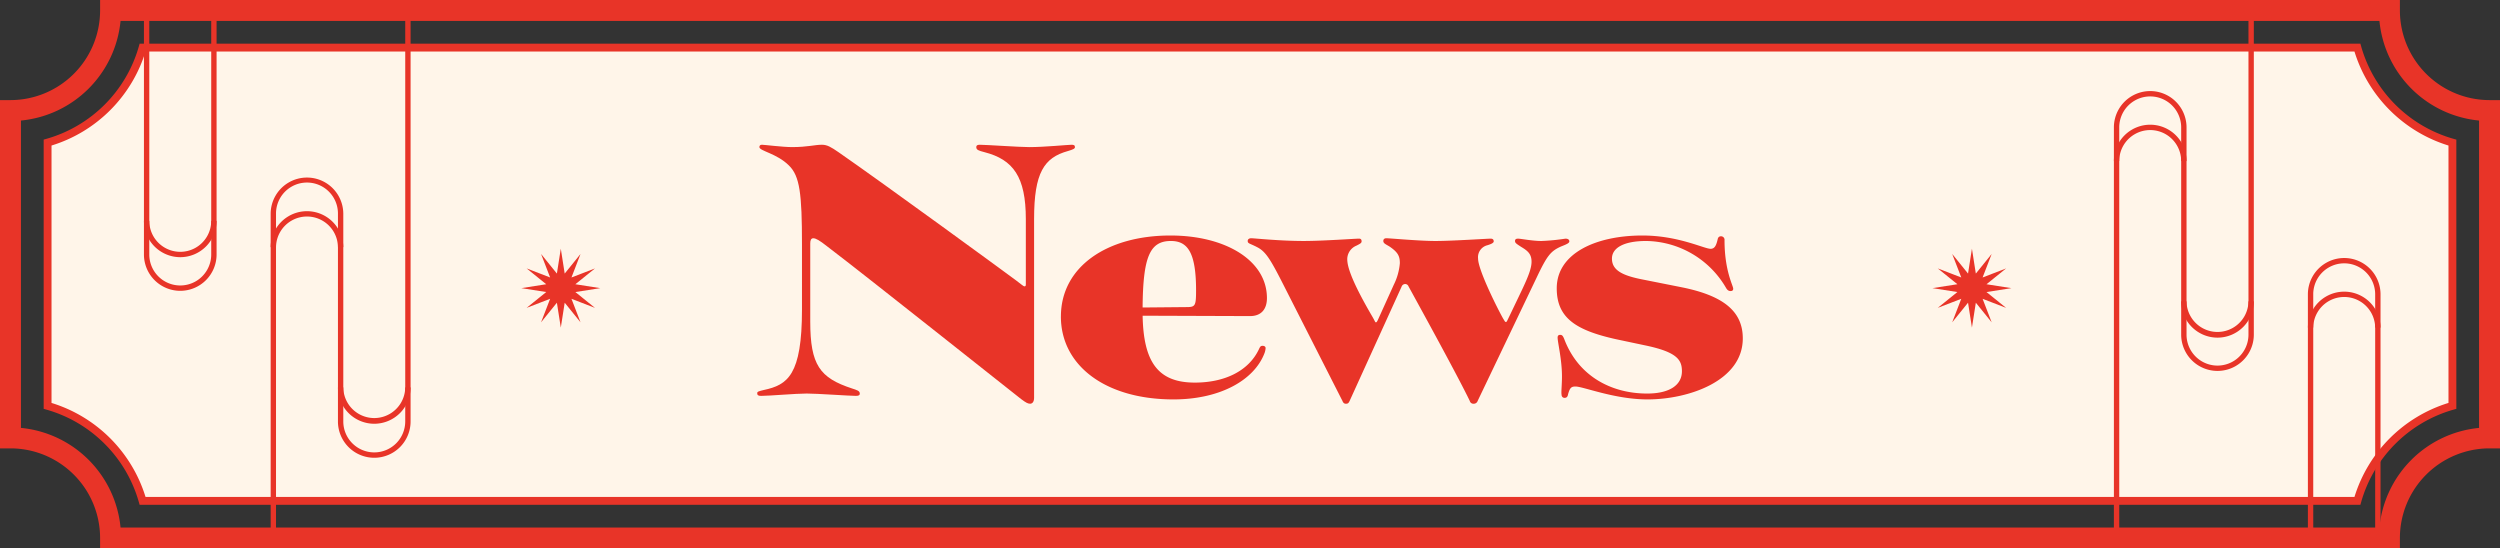
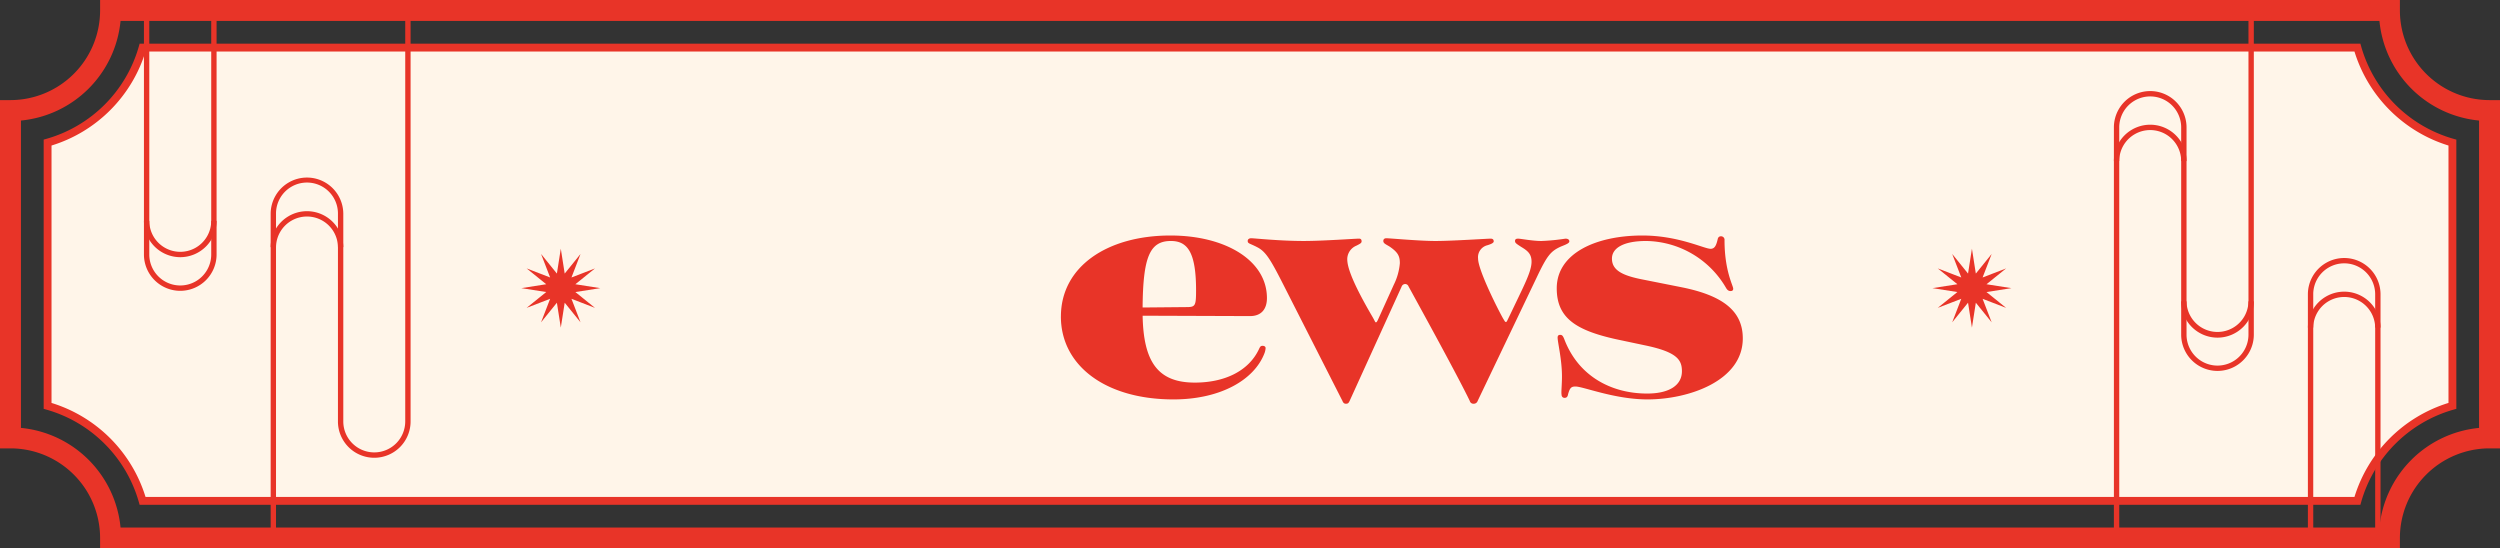
<svg xmlns="http://www.w3.org/2000/svg" width="661.552" height="145.136" viewBox="0 0 661.552 145.136">
  <rect x="0" y="0" width="661.552" height="145.136" fill="#333333" stroke="none" />
  <defs>
    <clipPath id="clip-path">
      <rect id="Rectangle_28" data-name="Rectangle 28" width="661.552" height="145.136" fill="none" />
    </clipPath>
  </defs>
  <g id="Group_48" data-name="Group 48" clip-path="url(#clip-path)">
    <path id="Path_343" data-name="Path 343" d="M635.063,145.136H26.489v-2.772A23.744,23.744,0,0,0,2.772,118.647H0V26.489H2.772A23.745,23.745,0,0,0,26.489,2.771V0H635.063V2.771A23.745,23.745,0,0,0,658.78,26.489h2.772v92.158H658.78a23.744,23.744,0,0,0-23.717,23.717ZM31.9,139.592H629.649a29.314,29.314,0,0,1,26.359-26.359V31.9A29.313,29.313,0,0,1,629.649,5.543H31.9A29.313,29.313,0,0,1,5.544,31.9v81.331A29.314,29.314,0,0,1,31.9,139.592" fill="#e83428" />
    <path id="Path_344" data-name="Path 344" d="M37.733,132.542A36.457,36.457,0,0,0,12.594,107.4V37.733a36.458,36.458,0,0,0,25.139-25.14H623.818a36.457,36.457,0,0,0,25.14,25.14V107.4a36.456,36.456,0,0,0-25.14,25.139Z" fill="#fff5e9" />
    <path id="Path_345" data-name="Path 345" d="M624.607,133.582H36.946l-.213-.758a35.512,35.512,0,0,0-24.42-24.42l-.758-.214V36.946l.758-.213a35.514,35.514,0,0,0,24.42-24.421l.213-.758H624.607l.213.758a35.514,35.514,0,0,0,24.42,24.421l.758.213V108.19l-.758.214a35.512,35.512,0,0,0-24.42,24.42ZM38.512,131.5H623.04a37.628,37.628,0,0,1,24.879-24.879V38.512A37.628,37.628,0,0,1,623.04,13.633H38.512A37.624,37.624,0,0,1,13.634,38.512v68.112A37.624,37.624,0,0,1,38.512,131.5" fill="#e83428" />
    <path id="Path_346" data-name="Path 346" d="M629.938,145.136h-1.417V77.789a8.195,8.195,0,0,0-16.389,0v67.347h-1.417V77.789a9.612,9.612,0,0,1,19.223,0Z" fill="#e83428" />
    <path id="Path_347" data-name="Path 347" d="M629.938,86.692h-1.417a8.195,8.195,0,0,0-16.389,0h-1.417a9.612,9.612,0,0,1,19.223,0Z" fill="#e83428" />
    <path id="Path_348" data-name="Path 348" d="M560.8,145.136H559.38V33.711a9.611,9.611,0,1,1,19.223,0V88.639a8.195,8.195,0,0,0,16.389,0V0h1.417V88.639a9.612,9.612,0,0,1-19.223,0V33.711a8.194,8.194,0,1,0-16.389,0Z" fill="#e83428" />
    <path id="Path_349" data-name="Path 349" d="M586.8,89.348a9.622,9.622,0,0,1-9.612-9.612H578.6a8.195,8.195,0,0,0,16.389,0h1.417A9.622,9.622,0,0,1,586.8,89.348Z" fill="#e83428" />
    <path id="Path_350" data-name="Path 350" d="M578.6,42.614h-1.417a8.194,8.194,0,1,0-16.389,0H559.38a9.611,9.611,0,1,1,19.223,0Z" fill="#e83428" />
    <path id="Path_351" data-name="Path 351" d="M47.7,76.959a9.622,9.622,0,0,1-9.611-9.612V0h1.417V67.347a8.194,8.194,0,0,0,16.389,0V0h1.417V67.347A9.622,9.622,0,0,1,47.7,76.959Z" fill="#e83428" />
-     <path id="Path_352" data-name="Path 352" d="M47.7,68.055a9.622,9.622,0,0,1-9.611-9.612h1.417a8.194,8.194,0,0,0,16.389,0h1.417A9.622,9.622,0,0,1,47.7,68.055Z" fill="#e83428" />
+     <path id="Path_352" data-name="Path 352" d="M47.7,68.055a9.622,9.622,0,0,1-9.611-9.612h1.417a8.194,8.194,0,0,0,16.389,0h1.417A9.622,9.622,0,0,1,47.7,68.055" fill="#e83428" />
    <path id="Path_353" data-name="Path 353" d="M73.038,145.136H71.621V56.5a9.612,9.612,0,0,1,19.223,0v54.927a8.195,8.195,0,1,0,16.389,0V0h1.417V111.424a9.612,9.612,0,1,1-19.223,0V56.5a8.194,8.194,0,1,0-16.389,0Z" fill="#e83428" />
    <path id="Path_354" data-name="Path 354" d="M90.845,65.4H89.428a8.195,8.195,0,0,0-16.389,0H71.621a9.612,9.612,0,0,1,19.223,0Z" fill="#e83428" />
-     <path id="Path_355" data-name="Path 355" d="M99.04,112.134a9.623,9.623,0,0,1-9.613-9.612h1.417a8.195,8.195,0,0,0,16.389,0h1.417A9.622,9.622,0,0,1,99.04,112.134Z" fill="#e83428" />
    <path id="Path_356" data-name="Path 356" d="M521.815,65.807l1.032,6.59,4.189-5.191-2.4,6.223,6.224-2.4-5.191,4.189,6.59,1.033-6.59,1.032,5.191,4.189-6.224-2.4,2.4,6.223-4.189-5.19-1.032,6.589L520.783,80.1l-4.189,5.19,2.4-6.223-6.224,2.4,5.191-4.189-6.59-1.032,6.59-1.033-5.191-4.189,6.224,2.4-2.4-6.223,4.189,5.191Z" fill="#e83428" />
    <path id="Path_357" data-name="Path 357" d="M148.4,65.807l1.032,6.59,4.189-5.191-2.4,6.223,6.224-2.4-5.191,4.189,6.59,1.033-6.59,1.032,5.191,4.189-6.224-2.4,2.4,6.223-4.189-5.19L148.4,86.692,147.365,80.1l-4.189,5.19,2.4-6.223-6.224,2.4,5.191-4.189-6.59-1.032,6.59-1.033-5.191-4.189,6.224,2.4-2.4-6.223,4.189,5.191Z" fill="#e83428" />
-     <path id="Path_358" data-name="Path 358" d="M270.193,105.59c-3.22-2.484-40.257-31.987-51.414-40.475-1.84-1.449-2.875-2.07-3.565-2.07-.575,0-.805.517-.805,1.346v20.7c0,11.49,2.53,14.906,11.041,17.7,1.266.414,2.071.621,2.071,1.346,0,.414-.231.621-1.036.621-1.609,0-10.352-.621-13-.621-2.875,0-9.891.621-12.077.621-.8,0-1.035-.207-1.035-.725,0-.414.46-.517,1.725-.828,6.326-1.345,10.122-3.933,10.122-21.324V64.7c0-13.457-.575-18.116-3.451-20.91-3.22-3.209-7.82-3.831-7.82-4.866q0-.621.689-.621c.576,0,5.521.621,7.937.621,4.141,0,5.981-.621,7.936-.621,1.38,0,2.415.621,4.371,1.967,11.962,8.282,44.4,31.987,47.158,34.057,1.15.828,1.726,1.449,2.071,1.449.23,0,.344-.1.344-.517V57.973c0-11.18-3.335-15.735-10.927-17.7-1.61-.414-2.184-.621-2.184-1.346,0-.414.23-.621.919-.621,1.726,0,10.468.621,13.113.621,4.026,0,10.236-.621,11.157-.621.575,0,.92.1.92.621,0,.414-.46.621-1.841,1.035-6.326,1.76-8.971,5.694-8.971,18.013V105.28c0,1.035-.46,1.552-1.035,1.552s-1.035-.207-2.416-1.242" fill="#e83428" />
    <path id="Path_359" data-name="Path 359" d="M280.74,83.748c0-13.147,12.192-21.428,28.985-21.428,14.607,0,25.533,6.625,25.533,16.562,0,2.795-1.379,4.762-4.485,4.762l-28.41-.1c.23,12.215,4.026,17.7,13.8,17.7,7.822,0,14.148-3,16.909-8.695.344-.725.46-1.036,1.035-1.036.46,0,.8.208.8.622a4.748,4.748,0,0,1-.345,1.449c-2.761,7.039-11.733,12.111-24.039,12.111-18.059,0-29.79-9.006-29.79-21.945m33.125-2.485c2.416,0,2.646-.207,2.646-4.451,0-10.145-2.3-13.043-6.672-13.043-5.636,0-7.361,4.347-7.476,17.6Z" fill="#e83428" />
    <path id="Path_360" data-name="Path 360" d="M355.246,106.107,340.409,76.915c-4.026-7.97-5.291-10.248-7.707-11.49-1.955-1.035-2.531-.931-2.531-1.656,0-.518.461-.725.921-.725.8,0,7.476.725,13.918.725,5.06,0,13.571-.621,14.607-.621.345,0,.69.1.69.724,0,.414-.345.622-1.38,1.139a3.888,3.888,0,0,0-2.416,3.52c0,1.553.575,4.865,6.557,15.113.8,1.346.8,1.656,1.035,1.656s.46-.517.69-1.035l4.026-8.9a15.7,15.7,0,0,0,1.61-5.694c0-1.863-.46-2.9-2.761-4.451-1.035-.621-1.61-.828-1.61-1.449,0-.518.345-.725.8-.725.92,0,8.741.725,13,.725,4.371,0,13.688-.621,14.608-.621.345,0,.805.1.805.724,0,.414-.69.725-1.725,1.036a3.255,3.255,0,0,0-2.416,3.519c0,3.106,5.521,13.975,6.672,15.942.46.725.46.828.689.828s.23-.1,1.036-1.76l3.22-6.728c1.611-3.417,2.531-5.694,2.531-7.454,0-2.07-1.035-2.9-2.761-3.934-1.265-.827-1.61-1.035-1.61-1.552,0-.414.23-.621.8-.621.691,0,3.8.621,6.212.621a55.642,55.642,0,0,0,6.326-.621c.575,0,1.035.207,1.035.724,0,.414-.576.725-2.186,1.346-2.76,1.242-3.681,2.381-6.441,8.178l-15.643,32.711a1.057,1.057,0,0,1-1.035.725.972.972,0,0,1-1.035-.725c-2.991-6.211-11.962-22.567-16.218-30.33a.958.958,0,0,0-.92-.621,1.029,1.029,0,0,0-.92.724l-13.8,30.331c-.23.414-.345.621-.919.621-.461,0-.691-.207-.921-.725" fill="#e83428" />
    <path id="Path_361" data-name="Path 361" d="M416.895,102.277c-1.151,0-1.495.414-1.956,2.071-.115.724-.46.931-.92.931s-.805-.31-.805-.931c-.115-.518.115-2.589.115-4.762,0-4.452-1.15-9.006-1.15-10.248,0-.621.344-.725.69-.725.46,0,.69.207,1.035,1.035,3.68,9.834,12.423,14.492,21.969,14.492,5.981,0,9.2-2.277,9.2-5.9,0-3-1.265-5.072-9.662-6.832l-7.821-1.656c-10.7-2.381-15.643-5.694-15.643-13.458,0-9.316,10.466-13.974,22.658-13.974,9.547,0,16.334,3.519,18.059,3.519,1.15,0,1.5-1.035,1.84-2.38.115-.725.461-.932.92-.932a.921.921,0,0,1,.921,1.035c0,8.178,2.3,12.008,2.3,12.836q0,.621-.691.621c-.574,0-.919-.31-1.265-.931a24.84,24.84,0,0,0-21.049-12.319c-6.21,0-9.085,1.967-9.085,4.658,0,3.209,2.989,4.555,8.4,5.59l9.892,1.967c10.927,2.174,16.332,6.211,16.332,13.56,0,11.284-14.378,16.149-25.189,16.149-8.742,0-17.023-3.416-19.093-3.416" fill="#e83428" />
  </g>
</svg>